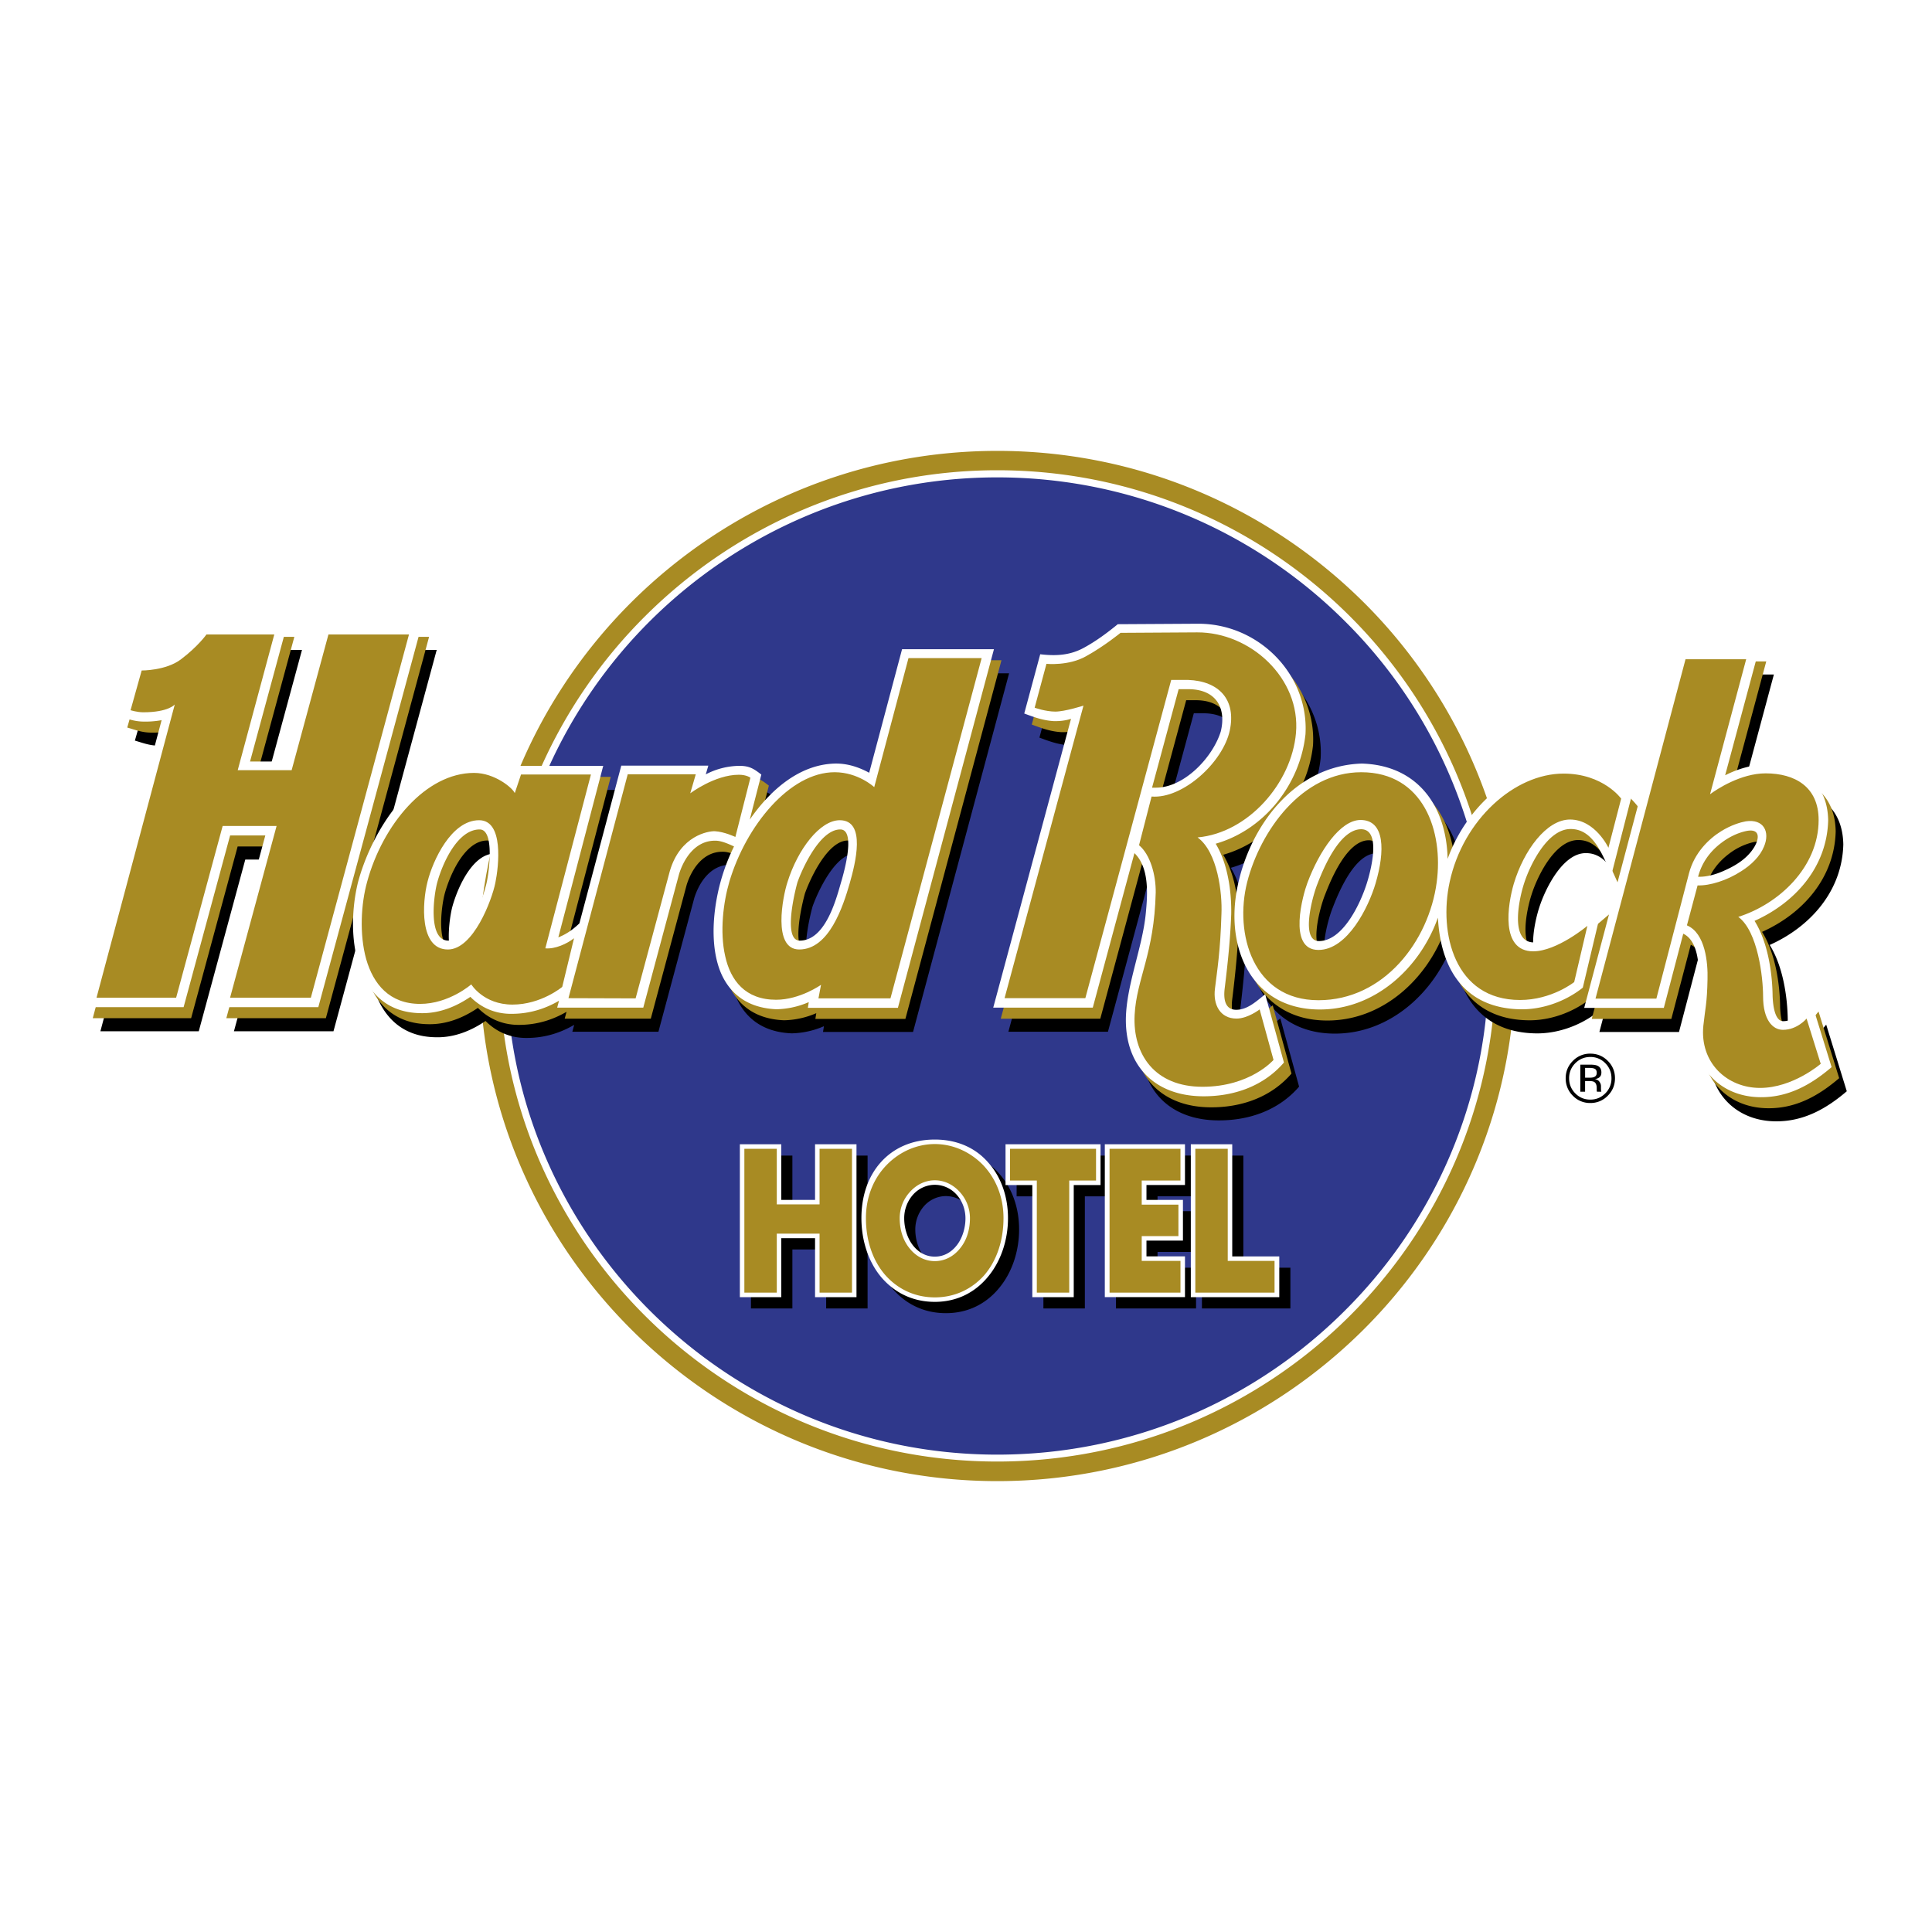
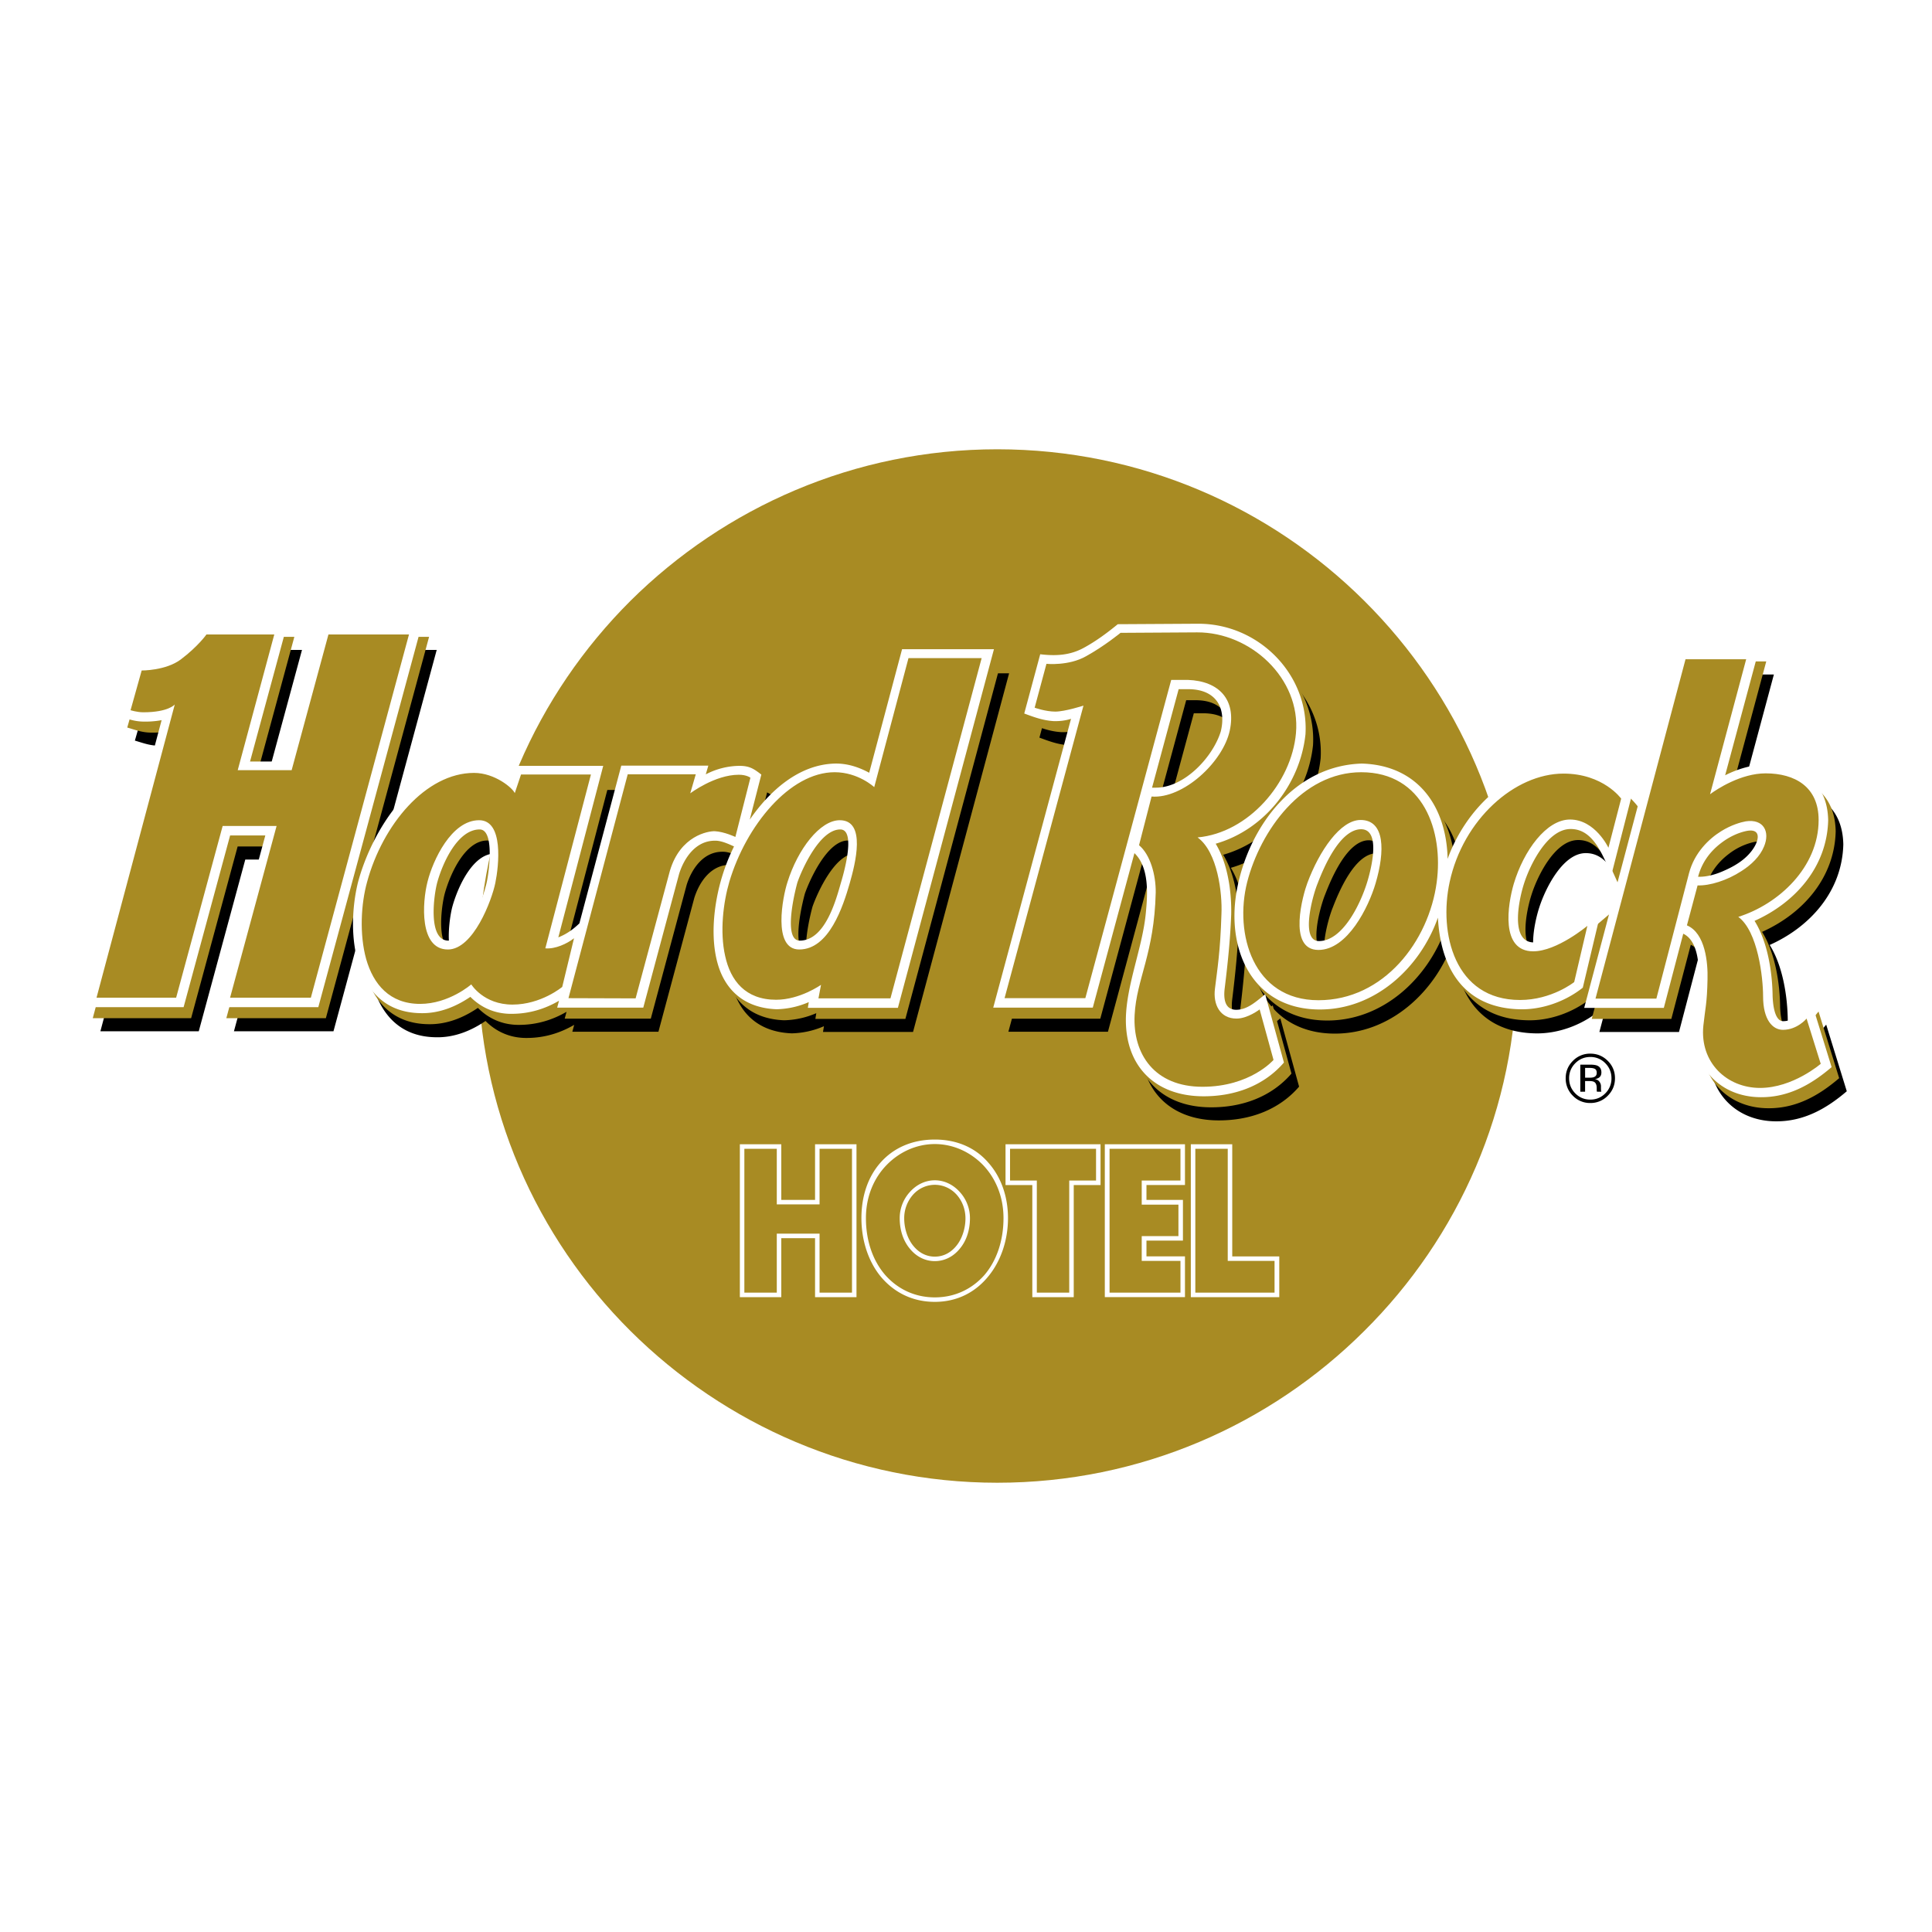
<svg xmlns="http://www.w3.org/2000/svg" width="2500" height="2500" viewBox="0 0 192.756 192.756">
  <g fill-rule="evenodd" clip-rule="evenodd">
    <path fill="#fff" d="M0 0h192.756v192.756H0V0z" />
    <path d="M99.496 44.825c14.277 0 27.238 5.79 36.617 15.12 9.402 9.352 15.225 22.221 15.225 36.422 0 14.202-5.822 27.093-15.225 36.423-9.379 9.352-22.34 15.143-36.617 15.143-14.232 0-27.191-5.791-36.594-15.143-9.379-9.33-15.201-22.221-15.201-36.423 0-14.201 5.821-27.07 15.201-36.422 9.403-9.33 22.362-15.12 36.594-15.12z" fill="#a88b23" />
-     <path d="M99.496 47.352c13.584 0 25.898 5.492 34.838 14.386 8.918 8.869 14.463 21.141 14.463 34.629 0 13.512-5.545 25.76-14.463 34.652-8.939 8.871-21.254 14.387-34.838 14.387-13.538 0-25.874-5.516-34.792-14.387-8.94-8.893-14.461-21.141-14.461-34.652 0-13.488 5.521-25.761 14.461-34.629 8.918-8.894 21.254-14.386 34.792-14.386z" fill="#2f388b" />
-     <path d="M99.496 47.628c13.514 0 25.758 5.47 34.631 14.294a48.57 48.57 0 0 1 12.475 20.934c.16-.276.322-.528.484-.781-2.402-7.882-6.746-14.959-12.451-20.636-9.01-8.962-21.439-14.522-35.139-14.522-13.654 0-26.083 5.56-35.092 14.522a49.894 49.894 0 0 0-10.488 15.258h.762A49.12 49.12 0 0 1 64.89 61.922c8.893-8.824 21.137-14.294 34.606-14.294zm48.979 50.898c-.557 12.57-5.939 23.945-14.348 32.286-8.873 8.848-21.117 14.317-34.631 14.317-13.469 0-25.713-5.47-34.607-14.317-8.132-8.087-13.445-19.004-14.254-31.113a3.317 3.317 0 0 1-.717-.138c.785 12.362 6.191 23.508 14.485 31.758 9.01 8.962 21.438 14.499 35.092 14.499 13.699 0 26.129-5.537 35.139-14.499 8.455-8.411 13.906-19.854 14.531-32.494a4.488 4.488 0 0 1-.69-.299zM99.496 44.985c-14.208 0-27.122 5.768-36.479 15.074-5.129 5.102-9.195 11.283-11.805 18.131a6.563 6.563 0 0 0-.554-.482 51.776 51.776 0 0 1 11.875-18.13c9.472-9.445 22.571-15.283 36.963-15.283 14.438 0 27.516 5.838 37.01 15.283 5.637 5.605 10.004 12.478 12.613 20.129l-.555.551a51.46 51.46 0 0 0-12.543-20.199c-9.38-9.306-22.294-15.074-36.525-15.074zm51.24 44.764c.162 1.125.256 2.298.348 3.447.16.345.414.643.74.851a51.822 51.822 0 0 0-.672-6.296c-.16.551-.324 1.265-.416 1.998zm.348 9.49c.229.023.461.023.715.023-.738 13.19-6.443 25.116-15.293 33.917-9.494 9.422-22.572 15.281-37.01 15.281-14.392 0-27.492-5.859-36.963-15.281-9.195-9.146-14.994-21.623-15.363-35.411.093.114.347.437.739.782.555 13.282 6.238 25.3 15.109 34.124 9.357 9.328 22.271 15.098 36.479 15.098 14.23 0 27.145-5.77 36.525-15.098 8.708-8.663 14.345-20.429 15.062-33.435z" fill="#fff" />
-     <path d="M82.426 120.841v-5.55h4.133v15.253h-4.133v-5.886h-3.37v5.886h-4.133v-15.253h4.133v5.55h3.37zm19.25 1.818c0 2.135-.674 4.223-1.932 5.773-1.258 1.572-3.078 2.583-5.369 2.583-2.29 0-4.11-.988-5.39-2.516-1.259-1.528-1.933-3.64-1.933-5.841 0-2.224.674-4.178 1.955-5.594 1.258-1.391 3.078-2.246 5.368-2.246 2.291 0 4.111.877 5.345 2.314 1.26 1.417 1.956 3.371 1.956 5.527zm-10.356.024c0 .896.27 1.864.787 2.582.54.741 1.302 1.237 2.269 1.237.967 0 1.729-.496 2.27-1.237.517-.718.785-1.686.785-2.582 0-.922-.336-1.753-.875-2.358a2.924 2.924 0 0 0-2.179-.99c-.853 0-1.639.383-2.179.99a3.534 3.534 0 0 0-.878 2.358zm16.916 7.861v-11.187h2.672v-4.066h-9.479v4.066h2.672v11.187h4.135zm7.252-11.187v1.483h3.641v4.065h-3.641v1.572h3.842v4.065h-7.994v-15.253h7.994v4.066h-3.842v.002zm8.561 7.122h4.693v4.065h-8.826v-15.253h4.133v11.188z" />
+     <path d="M99.496 47.352z" fill="#2f388b" />
    <path d="M81.318 119.713v-5.548h4.134v15.252h-4.134v-5.885h-3.369v5.885h-4.133v-15.252h4.133v5.548h3.369zm19.25 1.819c0 2.135-.674 4.224-1.932 5.772-1.258 1.572-3.077 2.583-5.369 2.583-2.291 0-4.11-.987-5.391-2.516-1.257-1.526-1.932-3.639-1.932-5.84 0-2.225.674-4.178 1.954-5.593 1.259-1.393 3.078-2.245 5.369-2.245 2.292 0 4.111.875 5.345 2.312 1.261 1.417 1.956 3.37 1.956 5.527zm-10.355.024c0 .897.269 1.863.786 2.582.54.741 1.304 1.236 2.269 1.236.966 0 1.73-.495 2.269-1.236.518-.719.787-1.685.787-2.582 0-.921-.337-1.752-.876-2.359-.539-.606-1.326-.988-2.179-.988s-1.639.382-2.178.988a3.538 3.538 0 0 0-.878 2.359zm16.914 7.861v-11.186h2.674v-4.066h-9.479v4.066h2.672v11.186h4.133zm7.256-11.186v1.481h3.639v4.065h-3.639v1.572h3.842v4.066h-7.998v-15.252h7.998v4.066h-3.842v.002zm8.558 7.12h4.693v4.066h-8.826v-15.252h4.133v11.186z" fill="#fff" />
    <path d="M81.768 120.163v-5.549h3.235v14.354h-3.235v-5.886H77.5v5.886h-3.235v-14.354H77.5v5.549h4.268zm18.351 1.369c0 2.314-.719 4.291-1.908 5.684-1.238 1.393-2.943 2.224-4.943 2.224-1.999 0-3.706-.831-4.941-2.224-1.213-1.393-1.933-3.369-1.933-5.684 0-2.178.809-4.021 2.089-5.324 1.28-1.303 2.987-2.065 4.784-2.065 1.797 0 3.505.763 4.785 2.065 1.259 1.304 2.067 3.146 2.067 5.324zm-10.355 0c0 1.259.382 2.314 1.033 3.078.63.764 1.505 1.213 2.471 1.213.966 0 1.842-.449 2.47-1.213.652-.764 1.035-1.819 1.035-3.078 0-.987-.383-1.932-1.035-2.628-.628-.696-1.504-1.146-2.47-1.146-.965 0-1.841.449-2.471 1.146a3.866 3.866 0 0 0-1.033 2.628zm16.914 7.436h-3.234v-11.186h-2.672v-3.168h8.58v3.168h-2.674v11.186zm7.232-11.186v2.403h3.662v3.145h-3.662v2.47h3.865v3.168h-7.074v-14.354h7.074v3.168h-3.865zm8.582 8.018h4.67v3.168h-7.904v-14.354h3.234V125.8z" fill="#a88b23" />
    <path d="M157.168 106.077c-.41.414-.617.914-.617 1.499 0 .59.205 1.093.613 1.509.412.416.912.623 1.5.623s1.086-.207 1.498-.623a2.07 2.07 0 0 0 .615-1.509c0-.585-.205-1.085-.615-1.499a2.036 2.036 0 0 0-1.498-.622c-.584 0-1.082.207-1.496.622zm3.238 3.246a2.371 2.371 0 0 1-1.742.724 2.356 2.356 0 0 1-1.74-.724 2.389 2.389 0 0 1-.715-1.747c0-.677.24-1.256.721-1.736a2.362 2.362 0 0 1 1.734-.718c.68 0 1.262.239 1.742.718.48.478.721 1.058.721 1.736 0 .682-.24 1.264-.721 1.747zm-1.279-2.678c-.119-.067-.311-.101-.574-.101h-.406v.979h.43c.201 0 .352-.02.451-.061.188-.073.279-.214.279-.422 0-.197-.061-.328-.18-.395zm-.51-.426c.334 0 .58.032.736.097.279.117.418.345.418.685 0 .241-.088.419-.264.532a1.027 1.027 0 0 1-.393.131c.213.034.367.122.467.266a.742.742 0 0 1 .148.419v.197c0 .063.002.13.006.201a.443.443 0 0 0 .023.142l.016.033h-.445l-.006-.027-.008-.03-.01-.087v-.215c0-.312-.084-.52-.256-.62-.1-.059-.275-.087-.527-.087h-.377v1.066h-.477v-2.702h.949v-.001zM91.511 67.177l-3.279 12.326c-1.062-.572-2.194-.939-3.417-.917-3.625.092-6.536 2.75-8.499 5.59l1.154-4.49c-.761-.597-1.2-.871-2.193-.871a7.408 7.408 0 0 0-3.349.848l.254-.871h-8.684L59.32 94.53c-.647.619-1.293 1.076-2.102 1.398l4.48-17.112h-8.822l-.37 1.077a6.706 6.706 0 0 0-3.811-1.26c-6.05-.069-10.184 6.919-11.477 11.843-.6 2.474-.739 5.704.14 8.316.877 2.633 2.748 4.651 6.119 4.695 1.801.048 3.486-.617 4.965-1.625 1.154 1.168 2.632 1.74 4.249 1.693 1.64-.021 3.187-.481 4.595-1.306l-.184.688h8.59l3.58-13.356c.508-1.604 1.662-3.299 3.556-3.299.624-.023 1.363.321 1.917.573a19.877 19.877 0 0 0-1.617 4.65c-.601 2.841-.601 5.682.254 7.834.877 2.154 2.655 3.643 5.612 3.758a8.52 8.52 0 0 0 3.21-.711l-.093.573h8.983l9.584-35.784h-9.167v.002zM50.06 90.5c-.37 1.581-1.803 5.75-3.811 5.75-2.079 0-1.456-4.561-1.109-5.819.578-2.062 2.079-5.27 4.226-5.27 1.525 0 .924 4.355.694 5.339zm35.331.045c-.484 1.695-1.57 5.705-4.087 5.705-1.802 0-.323-5.522-.231-5.819.485-1.375 2.239-5.27 4.272-5.27 1.71 0 .161 4.994.046 5.384zm69.166 5.888c-2.449 0-1.48-4.376-.994-5.865.6-1.9 2.355-5.451 4.643-5.451 2.355-.024 3.254 2.816 4.088 4.535l1.984-7.743c-1.641-2.176-3.971-3.23-6.721-3.208-5.449.069-9.859 4.514-11.615 9.395-.115-5.247-2.979-9.348-8.566-9.509-6.723.206-11.133 6.231-12.377 12.188-1.318 6.208 1.385 12.3 8.104 12.348 5.611.045 10.115-4.194 11.871-9.164.301 5.613 3.047 9.049 8.221 9.141 2.193.046 4.502-.779 6.234-2.153l2.031-8.546c-1.778 1.465-4.435 4.054-6.903 4.032zm-16.674-5.911c-.67 2.13-2.426 5.773-4.781 5.773-1.871 0-.646-4.49-.139-5.728.623-1.625 2.217-5.406 4.344-5.429 2.078 0 .945 4.216.576 5.384zM43.571 64.841l-10.3 38.051H23.34l4.643-17.135h-3.511l-4.642 17.135h-9.814l7.62-28.635a9.088 9.088 0 0 1-1.916.138c-.831-.024-1.477-.276-2.263-.505l1.57-5.474c1.293.024 2.541-.047 3.695-.689 1.154-.663 2.216-1.809 2.978-2.885h8.43l-3.672 13.54h3.51l3.648-13.54h9.955v-.001zm138.628 37.387c-.764.895-1.434 2.039-2.771 2.062-.971 0-1.041-2.106-1.062-2.475-.023-2.449-.51-5.475-1.803-7.536 4.041-1.808 7.229-5.361 7.344-10.033-.068-3.759-2.609-5.499-6.189-5.567-1.43.022-2.816.435-4.086 1.078l3.348-12.462h-7.943l-9.467 35.668h7.943l1.938-7.4c1.547.734 1.596 3.345 1.547 4.789-.021 1.465-.252 2.886-.391 4.353-.369 4.008 2.4 7.148 6.559 7.17 2.816.022 5.08-1.282 7.088-3.001l-2.055-6.646zm-8.545-13.012c-.832.392-1.779.688-2.725.665.367-1.397 1.176-2.52 2.33-3.389a6.442 6.442 0 0 1 2.355-1.146c1.502-.368 1.479.664.902 1.604-.645 1.051-1.731 1.761-2.862 2.266zm-48.611 13.929c-1.223.113-1.502-.87-1.34-2.153.299-2.452.555-4.88.646-7.354a17.553 17.553 0 0 0-.207-3.092c-.23-1.399-.602-2.728-1.34-3.965 4.895-1.396 8.428-5.954 8.959-10.926.348-5.957-4.686-11.065-10.76-11.02l-7.969.046c-1.062.871-2.17 1.695-3.393 2.359-1.387.756-2.797.826-4.342.642l-1.594 5.91c.992.367 1.848.688 2.908.757a4.986 4.986 0 0 0 1.756-.23l-7.76 28.82h9.932l4.156-15.417c1.502 1.442 1.316 4.146 1.131 6-.324 3.414-1.941 7.147-1.986 10.538-.045 4.789 2.979 7.699 7.689 7.721 3.096.021 6.051-1.008 8.082-3.367l-1.871-6.805c-.804.619-1.636 1.444-2.697 1.536zm-8.244-22.153h-.348l2.656-9.828h.945c2.865 0 3.814 1.948 3.258 4.215-.785 2.565-3.648 5.636-6.511 5.613z" />
    <path d="M90.75 65.874l-3.279 12.324c-1.062-.572-2.194-.938-3.418-.916-3.625.091-6.534 2.749-8.498 5.59l1.154-4.491c-.762-.595-1.201-.871-2.193-.871a7.41 7.41 0 0 0-3.349.849l.254-.871h-8.684l-4.18 15.738c-.646.618-1.292 1.076-2.101 1.397l4.479-17.113h-8.821l-.37 1.077a6.704 6.704 0 0 0-3.81-1.259c-6.051-.069-10.184 6.918-11.479 11.843-.6 2.474-.737 5.704.14 8.317.877 2.632 2.749 4.648 6.12 4.695 1.801.044 3.486-.618 4.964-1.627 1.155 1.168 2.632 1.741 4.25 1.694 1.639-.023 3.187-.481 4.595-1.304l-.184.687h8.59l3.58-13.357c.508-1.602 1.662-3.297 3.555-3.297.625-.022 1.363.319 1.917.573a19.844 19.844 0 0 0-1.616 4.65c-.602 2.841-.602 5.681.253 7.835.877 2.153 2.655 3.642 5.612 3.756a8.517 8.517 0 0 0 3.21-.708l-.092.57h8.982l9.585-35.782H90.75v.001zm-41.451 23.32c-.371 1.582-1.803 5.751-3.812 5.751-2.078 0-1.455-4.56-1.108-5.818.578-2.062 2.079-5.269 4.227-5.269 1.523 0 .923 4.352.693 5.336zm35.331.048c-.484 1.694-1.57 5.704-4.086 5.704-1.802 0-.323-5.521-.231-5.818.485-1.375 2.24-5.269 4.272-5.269 1.709-.001.161 4.993.045 5.383zm69.165 5.886c-2.449 0-1.48-4.375-.994-5.865.602-1.901 2.357-5.452 4.643-5.452 2.357-.023 3.256 2.817 4.088 4.534l1.984-7.742c-1.639-2.176-3.971-3.229-6.719-3.207-5.451.069-9.861 4.513-11.615 9.393-.117-5.245-2.98-9.347-8.568-9.506-6.721.206-11.131 6.231-12.377 12.187-1.318 6.208 1.385 12.301 8.104 12.347 5.613.047 10.117-4.191 11.871-9.162.301 5.612 3.049 9.048 8.219 9.139 2.195.047 4.506-.778 6.236-2.153l2.033-8.543c-1.778 1.464-4.432 4.053-6.905 4.03zm-16.672-5.91c-.67 2.13-2.426 5.772-4.783 5.772-1.869 0-.645-4.49-.137-5.728.623-1.625 2.217-5.405 4.342-5.428 2.078.001.947 4.215.578 5.384zM42.81 63.537l-10.299 38.05H22.58l4.642-17.134H23.71l-4.641 17.134H9.255l7.62-28.635a8.957 8.957 0 0 1-1.916.138c-.832-.023-1.478-.275-2.264-.503l1.57-5.476c1.293.024 2.541-.045 3.694-.687 1.155-.664 2.217-1.81 2.979-2.887h8.429l-3.672 13.539h3.511l3.648-13.539h9.956zm138.626 37.387c-.762.893-1.43 2.039-2.77 2.062-.971 0-1.039-2.107-1.062-2.473-.023-2.452-.508-5.477-1.801-7.539 4.041-1.81 7.229-5.359 7.344-10.033-.07-3.756-2.609-5.498-6.189-5.566-1.432.022-2.818.436-4.088 1.077l3.35-12.463h-7.945l-9.467 35.668h7.943l1.939-7.398c1.549.733 1.594 3.345 1.549 4.788-.025 1.467-.256 2.888-.396 4.352-.367 4.01 2.404 7.149 6.561 7.17 2.818.024 5.082-1.282 7.09-3l-2.058-6.645zm-8.543-13.012c-.832.389-1.777.688-2.725.665.367-1.399 1.178-2.521 2.332-3.391a6.41 6.41 0 0 1 2.355-1.145c1.502-.367 1.477.664.9 1.603-.646 1.055-1.73 1.764-2.862 2.268zm-48.612 13.929c-1.223.114-1.502-.871-1.34-2.154.301-2.451.555-4.879.646-7.354a17.54 17.54 0 0 0-.205-3.091c-.232-1.399-.604-2.727-1.34-3.963 4.895-1.398 8.428-5.956 8.959-10.929.346-5.956-4.688-11.063-10.762-11.019l-7.969.046c-1.061.871-2.17 1.696-3.393 2.359-1.387.756-2.795.826-4.342.642l-1.594 5.911c.994.365 1.848.687 2.91.755.6.023 1.201-.045 1.756-.229l-7.76 28.82h9.93l4.156-15.418c1.502 1.443 1.316 4.147 1.133 6.002-.324 3.413-1.941 7.148-1.986 10.537-.045 4.788 2.979 7.698 7.689 7.721 3.096.022 6.051-1.009 8.082-3.366l-1.869-6.805c-.806.618-1.638 1.444-2.701 1.535zm-8.244-22.152h-.346l2.656-9.829h.945c2.863 0 3.812 1.946 3.258 4.215-.784 2.566-3.65 5.635-6.513 5.614z" fill="#a88b23" />
    <path d="M89.999 64.773L86.72 77.098c-1.062-.572-2.193-.94-3.417-.917-3.626.092-6.536 2.75-8.499 5.591l1.154-4.491c-.761-.596-1.201-.872-2.193-.872a7.416 7.416 0 0 0-3.349.849l.254-.872h-8.684l-4.18 15.739c-.646.618-1.293 1.077-2.101 1.396l4.479-17.113h-8.821l-.37 1.078a6.692 6.692 0 0 0-3.811-1.259c-6.049-.069-10.183 6.917-11.476 11.843-.602 2.475-.739 5.704.138 8.316.877 2.634 2.748 4.65 6.119 4.697 1.802.046 3.487-.619 4.966-1.627 1.155 1.168 2.632 1.74 4.249 1.692 1.64-.02 3.187-.48 4.595-1.303l-.183.686h8.59l3.579-13.355c.508-1.603 1.663-3.299 3.557-3.299.624-.021 1.362.32 1.917.573a19.836 19.836 0 0 0-1.616 4.651c-.6 2.84-.6 5.681.253 7.834.878 2.153 2.656 3.643 5.613 3.758a8.53 8.53 0 0 0 3.209-.711l-.093.572h8.984l9.584-35.783h-9.168v.002zM48.546 88.095c-.368 1.579-1.801 5.75-3.809 5.75-2.078 0-1.456-4.56-1.109-5.82.577-2.062 2.079-5.27 4.227-5.27 1.524.001.923 4.354.691 5.34zm35.333.045c-.483 1.695-1.569 5.705-4.086 5.705-1.802 0-.323-5.522-.23-5.82.485-1.375 2.239-5.27 4.271-5.27 1.708.001.161 4.995.045 5.385zm69.164 5.886c-2.447 0-1.477-4.375-.992-5.864.602-1.901 2.354-5.45 4.641-5.45 2.357-.023 3.258 2.816 4.088 4.535l1.986-7.743c-1.639-2.175-3.971-3.23-6.721-3.206-5.449.067-9.859 4.513-11.615 9.391-.115-5.245-2.979-9.346-8.566-9.507-6.723.206-11.135 6.231-12.379 12.188-1.316 6.208 1.387 12.3 8.107 12.347 5.611.047 10.113-4.192 11.869-9.163.299 5.612 3.047 9.051 8.221 9.142 2.193.044 4.504-.779 6.234-2.154l2.033-8.545c-1.779 1.463-4.433 4.053-6.906 4.029zm-16.672-5.909c-.67 2.13-2.426 5.773-4.779 5.773-1.871 0-.646-4.49-.141-5.728.623-1.625 2.217-5.406 4.342-5.429 2.078 0 .949 4.216.578 5.384zM42.058 62.436l-10.3 38.051h-9.93l4.643-17.134h-3.512l-4.641 17.134H8.504l7.62-28.635a9.027 9.027 0 0 1-1.916.138c-.831-.023-1.478-.274-2.263-.505l1.57-5.476c1.293.024 2.54-.045 3.694-.686 1.156-.666 2.218-1.811 2.98-2.888h8.429l-3.671 13.54h3.51l3.649-13.54h9.952v.001zm138.628 37.388c-.762.892-1.432 2.038-2.77 2.06-.973 0-1.041-2.107-1.062-2.474-.025-2.451-.51-5.475-1.803-7.535 4.041-1.81 7.229-5.361 7.346-10.034-.07-3.758-2.611-5.499-6.189-5.568-1.432.024-2.82.436-4.09 1.076l3.35-12.46h-7.945l-9.467 35.667H166l1.938-7.399c1.547.733 1.594 3.344 1.547 4.788-.021 1.466-.252 2.887-.391 4.353-.369 4.009 2.4 7.147 6.557 7.17 2.818.022 5.082-1.283 7.09-3l-2.055-6.644zm-8.545-13.013c-.83.39-1.777.688-2.723.665.367-1.397 1.176-2.521 2.332-3.392.691-.525 1.5-.939 2.355-1.146 1.5-.366 1.477.665.9 1.604-.646 1.054-1.732 1.765-2.864 2.269zm-48.61 13.927c-1.225.114-1.502-.87-1.34-2.153.301-2.45.555-4.877.646-7.352a17.57 17.57 0 0 0-.207-3.093c-.232-1.398-.602-2.728-1.34-3.963 4.895-1.398 8.43-5.957 8.959-10.927.346-5.957-4.688-11.065-10.762-11.02l-7.965.046c-1.062.87-2.172 1.694-3.395 2.359-1.389.756-2.795.824-4.344.64l-1.594 5.912c.994.368 1.85.687 2.91.757.6.021 1.201-.047 1.758-.229l-7.762 28.817h9.932l4.156-15.415c1.5 1.442 1.316 4.145 1.133 6-.324 3.414-1.941 7.147-1.988 10.537-.047 4.789 2.979 7.698 7.689 7.722 3.094.021 6.051-1.009 8.082-3.367l-1.869-6.806c-.806.621-1.638 1.443-2.699 1.535zm-8.244-22.152h-.346l2.654-9.827h.947c2.863 0 3.811 1.948 3.256 4.215-.786 2.567-3.648 5.635-6.511 5.612z" fill="#fff" />
    <path d="M32.77 63.299l-3.672 13.54h-5.38l3.648-13.54h-6.767s-.808 1.168-2.563 2.496c-1.5 1.124-3.901 1.1-3.901 1.1l-1.109 3.963s.647.207 1.271.207c2.517 0 3.141-.78 3.141-.78L9.63 99.541h7.943l4.642-17.136h5.381l-4.642 17.136h8.06l9.791-36.242H32.77zm21.638 31.317l4.549-17.342h-6.975l-.623 1.855c-.208-.504-1.985-2.016-4.064-2.016-4.827 0-9.122 5.178-10.67 10.882-.6 2.152-.784 5.2-.091 7.696.715 2.497 2.332 4.468 5.381 4.468 2.886 0 5.103-1.947 5.103-1.947s1.224 2.016 4.111 2.016c2.863 0 4.965-1.764 4.965-1.764l1.176-4.856c-.691.55-1.893 1.099-2.862 1.008zm-4.988-6.53c-.347 1.719-2.194 6.645-4.735 6.645-2.863 0-2.562-4.697-2.032-6.759.532-2.13 2.379-6.139 5.15-6.139 2.471 0 1.964 4.557 1.617 6.253zm7.297 11.501l6.698.021 3.417-12.713c1.039-3.529 3.833-3.986 4.48-3.965.947.047 2.056.572 2.056.572l1.501-5.908s-.369-.298-1.154-.298c-2.402 0-4.85 1.855-4.85 1.855l.554-1.902h-6.79l-5.912 22.338zm30.505-21.054l3.418-12.875h7.299l-9.099 33.95h-7.183l.255-1.352s-2.102 1.49-4.481 1.49c-3.071 0-4.549-1.925-5.08-4.354-.555-2.428-.185-5.383.415-7.422 1.663-5.591 6.027-10.926 10.507-10.926 2.357.001 3.949 1.489 3.949 1.489zm-2.447 9.598c.554-1.945 1.685-6.298-.993-6.298-1.962 0-4.18 2.863-5.219 6.185-.461 1.397-1.525 6.712 1.178 6.712 2.979 0 4.365-4.285 5.034-6.599zm15.45 11.456l7.873-29.186s-1.846.595-2.814.595c-.971 0-2.057-.389-2.057-.389l1.178-4.377s2.217.229 3.949-.757c1.824-1.006 3.441-2.335 3.441-2.335l7.643-.046c5.312-.023 10.346 4.582 9.861 10.058-.439 4.97-4.758 9.942-9.816 10.4 2.012 1.465 2.473 5.589 2.381 7.629-.115 3.801-.414 5.52-.646 7.444-.211 1.604.508 3.001 2.146 3.001 1.131 0 2.311-.915 2.311-.915l1.385 5.039s-2.309 2.68-7.09 2.68c-4.758 0-6.973-3.23-6.768-7.169.186-3.599 1.963-6.118 2.104-12.211.023-1.765-.555-3.802-1.664-4.72l1.25-4.857c3.139.251 7.135-3.437 7.805-6.596.645-3.047-1.041-4.926-4.18-5.041h-1.664l-8.568 31.751h-8.06v.002zm35.586-22.542c-5.912 0-10.068 5.841-11.383 10.973-1.295 5.129.576 11.774 7.111 11.774s11.014-5.888 11.799-11.753c.693-5.108-1.315-10.994-7.527-10.994zm1.431 11.086c-.693 2.361-2.795 6.645-5.703 6.645-3.141 0-1.5-5.636-1.109-6.667 1.201-3.231 3.301-6.3 5.312-6.3 2.447 0 2.447 3.115 1.5 6.322zm21.131 4.24l-1.316 5.611s-2.238 1.787-5.406 1.787c-6.531 0-8.127-6.666-7.018-11.774 1.34-6.208 6.465-10.813 11.361-10.813 3.973 0 5.75 2.497 5.75 2.497l-1.27 4.902s-1.316-2.817-3.834-2.817c-2.355 0-4.617 3.092-5.611 6.414-.602 2.063-1.363 6.735 1.939 6.735 2.378-.001 5.405-2.542 5.405-2.542zm21.869 9.254s-.924 1.122-2.355 1.122c-1.037 0-1.984-1.006-1.984-3.344 0-1.856-.512-6.483-2.473-7.927 4.018-1.261 8.014-4.948 8.014-9.667 0-3.299-2.355-4.651-5.289-4.651-2.469 0-4.873 1.582-5.543 2.084l3.604-13.469h-6.051l-8.982 33.858h6.074l3.256-12.508c.531-2.039 1.984-3.438 3.209-4.193.992-.618 1.939-.892 2.447-.983 1.801-.276 2.449 1.054 1.824 2.521-.393.961-1.246 1.809-2.262 2.449-1.408.918-3.143 1.468-4.363 1.42l-1.064 3.987c1.848.779 2.102 3.757 2.055 5.385-.045 2.404-.23 2.886-.416 4.626-.369 3.688 2.357 6.208 5.658 6.208 3.281 0 6.053-2.405 6.053-2.405l-1.412-4.513z" fill="#a88b23" />
  </g>
</svg>